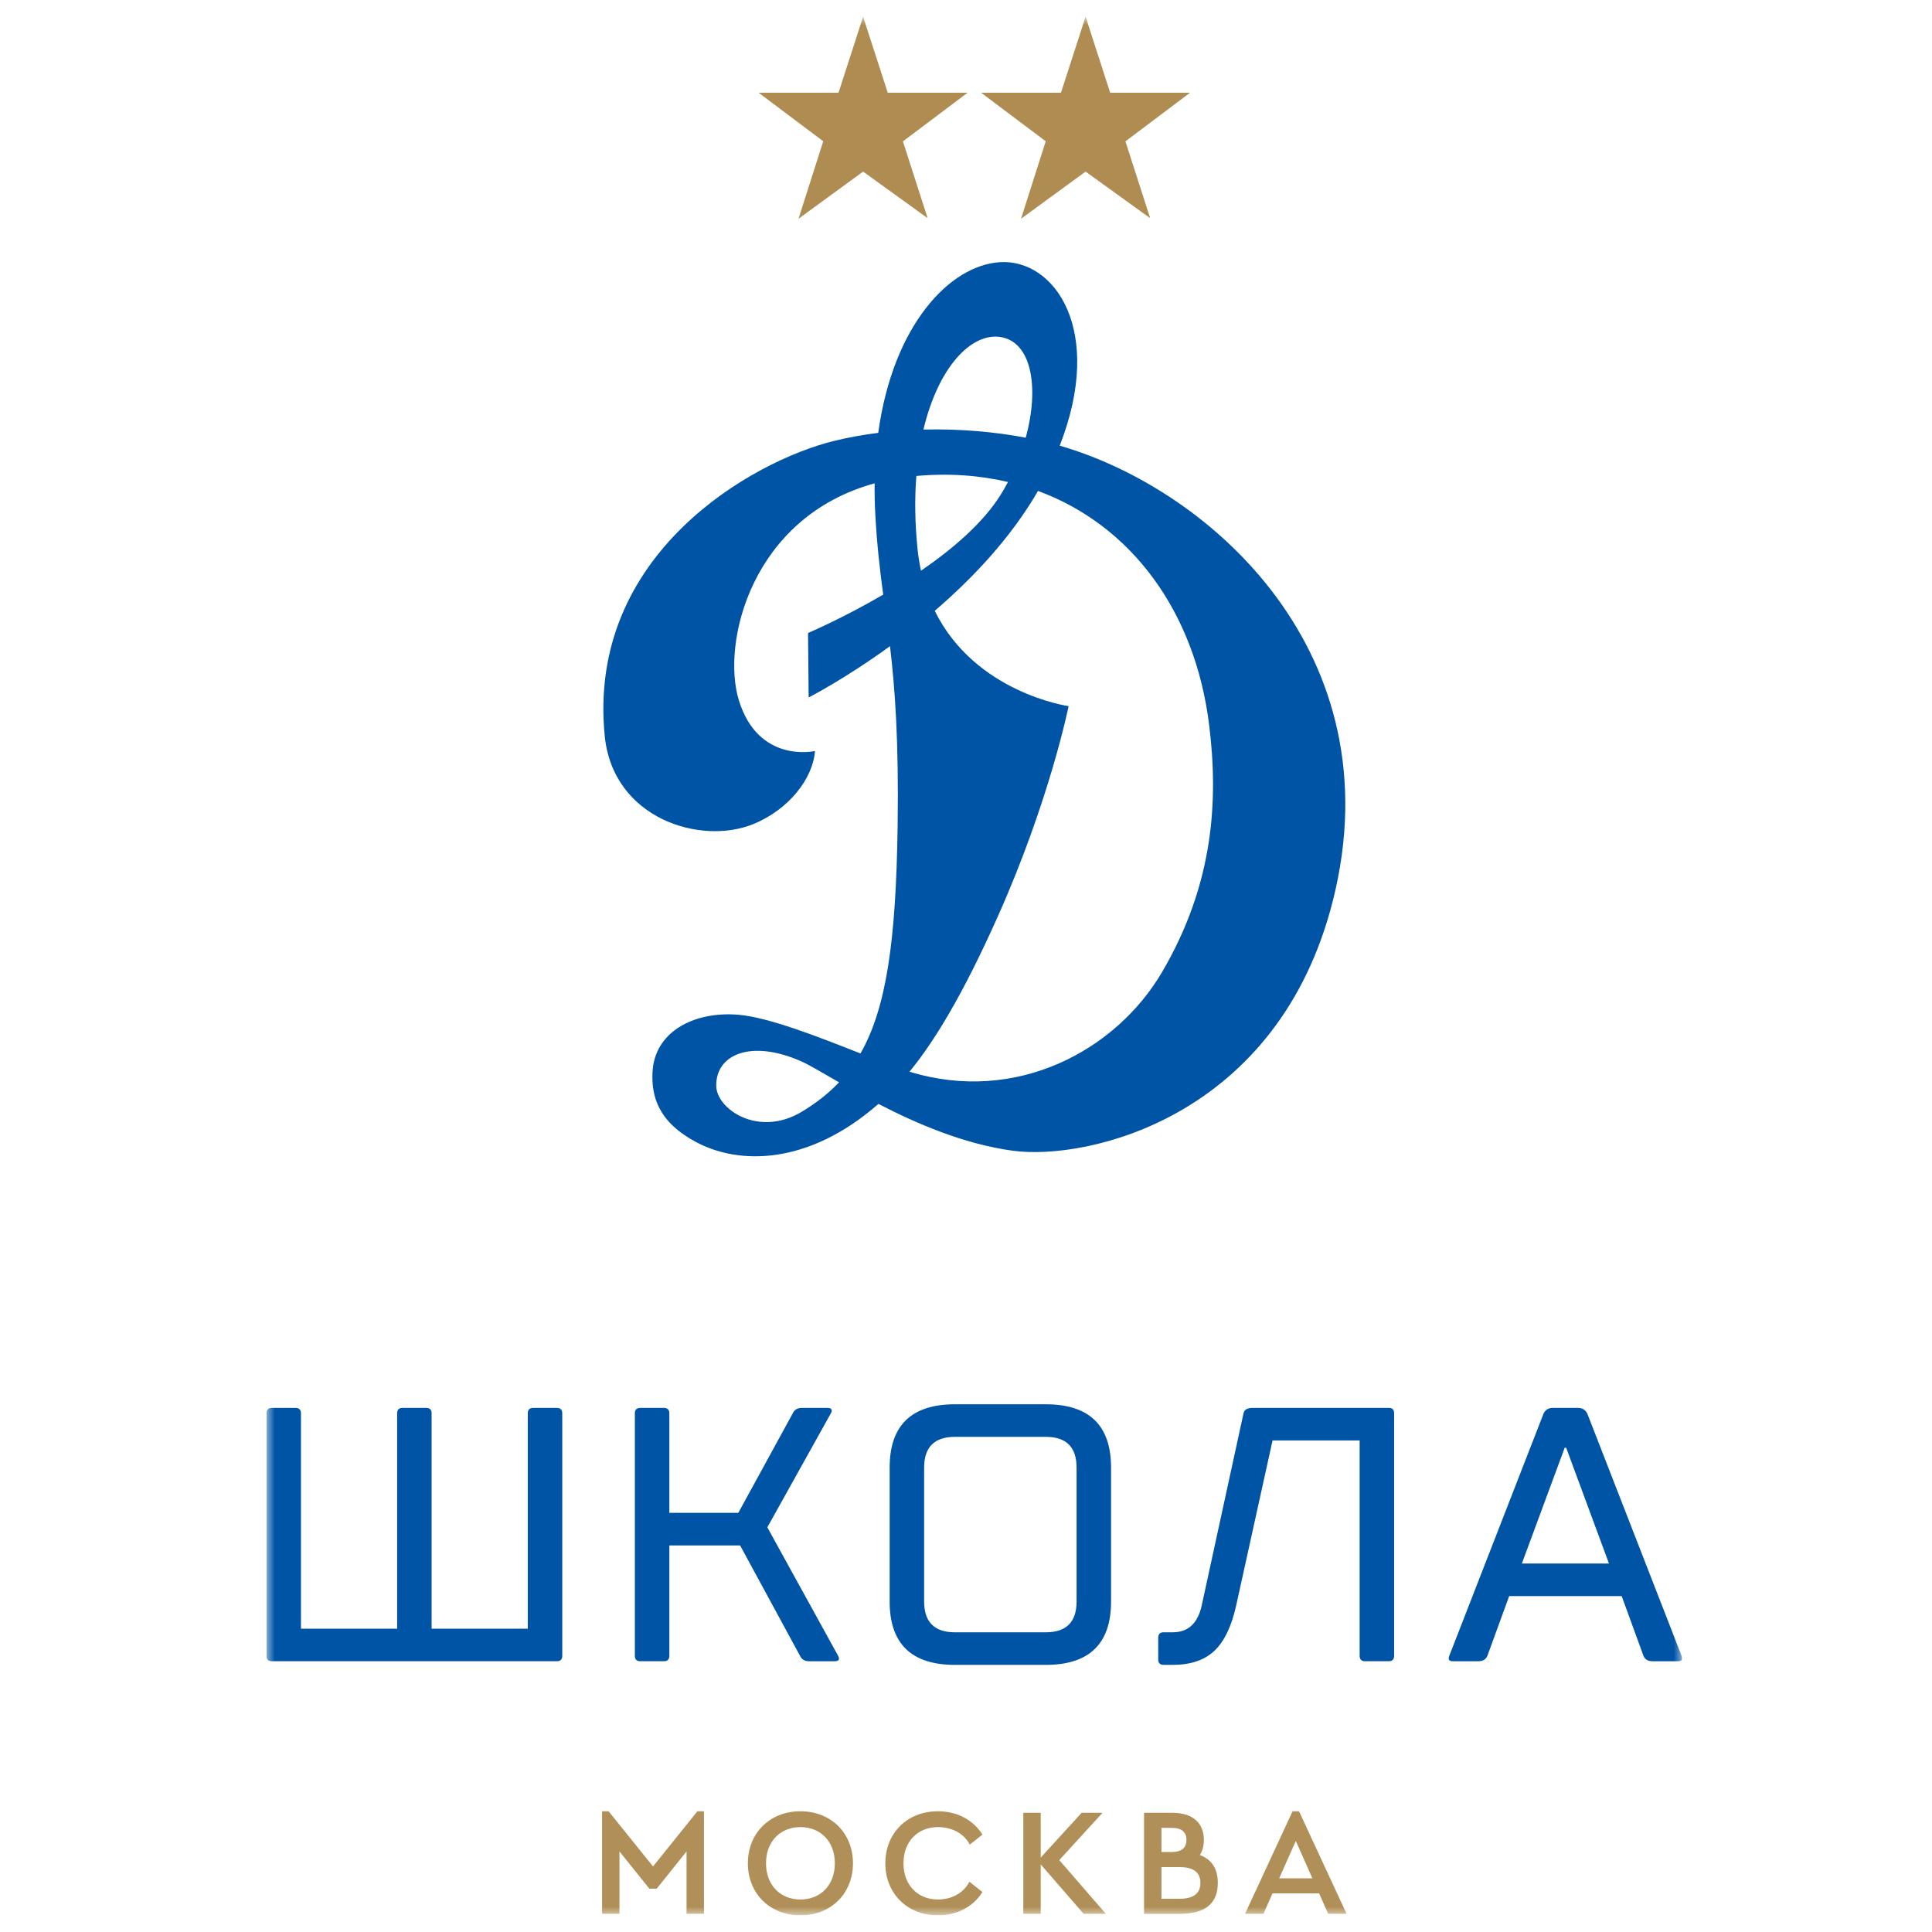
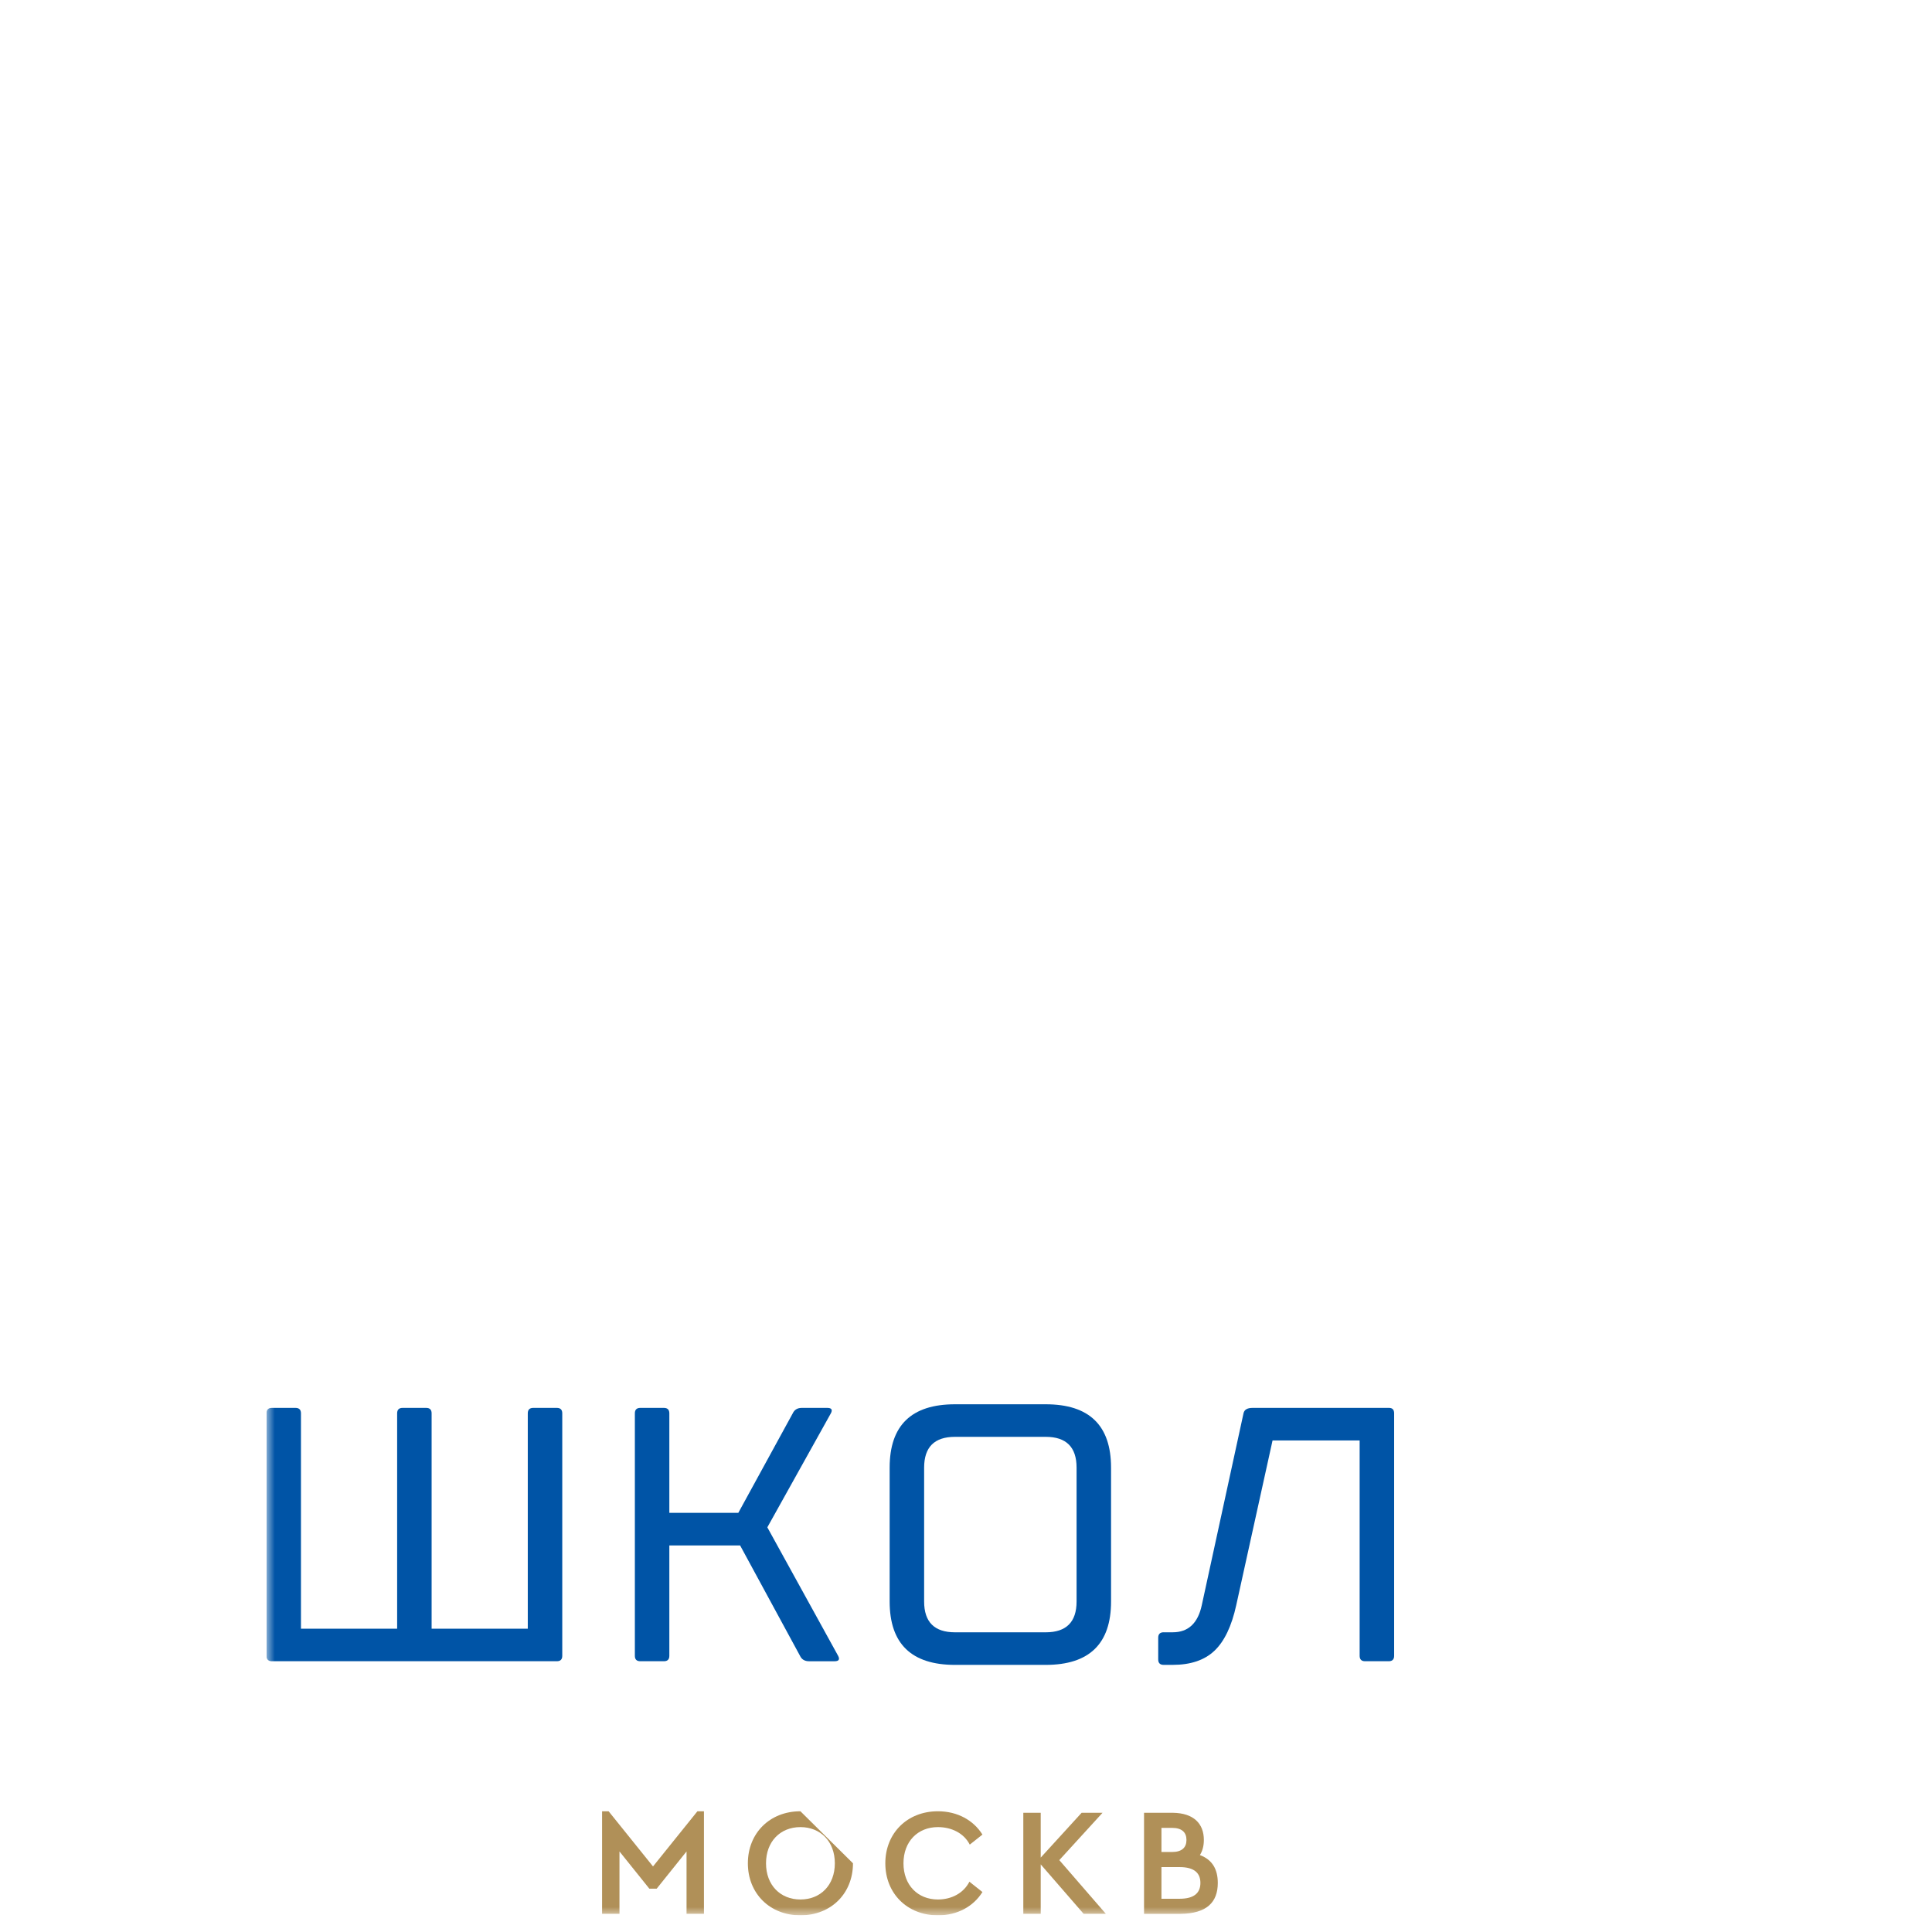
<svg xmlns="http://www.w3.org/2000/svg" width="116" height="116" viewBox="0 0 116 116" fill="none">
  <g clip-path="url(#clip0_945_40)">
    <mask id="mask0_945_40" style="mask-type:luminance" maskUnits="userSpaceOnUse" x="16" y="1" width="85" height="114">
      <path d="M101 1H16V115H101V1Z" fill="white" />
    </mask>
    <g mask="url(#mask0_945_40)">
-       <path d="M63.627 26.76C66.335 19.832 63.329 15.548 60.046 15.741C57.044 15.918 53.618 19.498 52.731 25.99C51.843 26.102 50.955 26.258 50.081 26.472C45.205 27.667 35.227 33.245 36.308 44.178C36.801 49.171 42.081 50.763 45.225 49.481C47.388 48.6 48.821 46.715 48.93 45.091C48.93 45.091 45.546 45.874 44.364 42.052C43.293 38.586 45.131 31.044 52.514 29.02C52.508 29.613 52.519 30.222 52.553 30.851C52.655 32.756 52.834 34.244 53.03 35.701C50.581 37.131 48.516 38.006 48.516 38.006L48.553 41.876C48.553 41.876 50.708 40.78 53.437 38.796C53.734 41.316 53.968 44.412 53.895 49.6C53.798 56.439 53.231 60.514 51.663 63.251C49.183 62.273 46.139 61.066 44.297 60.924C41.588 60.716 39.288 61.996 39.177 64.381C39.112 65.772 39.471 67.363 41.872 68.612C44.366 69.909 48.492 70 52.743 66.28C55.046 67.473 57.893 68.697 60.816 69.092C65.253 69.693 76.782 67.135 80.052 53.981C83.697 39.325 72.815 29.42 63.628 26.759L63.627 26.76ZM60.014 20.227C61.922 20.465 62.429 23.223 61.585 26.279C59.785 25.938 57.66 25.736 55.444 25.791C56.338 22.038 58.293 20.013 60.014 20.227ZM55.096 33.007C54.928 31.396 54.914 29.917 55.019 28.578C56.968 28.403 58.811 28.537 60.522 28.939C60.385 29.198 60.237 29.455 60.08 29.708C59.027 31.399 57.197 32.963 55.298 34.267C55.212 33.866 55.141 33.449 55.095 33.008L55.096 33.007ZM48.166 66.736C45.547 68.329 43.013 66.594 43.003 65.189C42.989 63.275 45.131 62.408 48.102 63.721C48.583 63.934 49.37 64.404 50.378 64.983C49.75 65.646 49.018 66.218 48.166 66.736ZM69.756 58.391C67.011 63.054 61.041 66.316 54.608 64.347C56.064 62.57 57.769 59.82 59.91 55.025C63.017 48.072 64.161 42.398 64.161 42.398C64.161 42.398 58.552 41.613 56.124 36.674C58.386 34.732 60.693 32.3 62.323 29.476C67.906 31.532 71.751 36.692 72.598 43.518C73.16 48.042 72.886 53.072 69.756 58.391Z" fill="#0054A6" />
-       <path d="M51.822 1L53.302 5.569H58.093L54.213 8.488L55.697 13.101L51.822 10.302L47.943 13.135L49.428 8.482L45.553 5.569H50.345L51.822 1Z" fill="#AF8C52" />
-       <path d="M65.18 1L66.657 5.569H71.448L67.572 8.488L69.058 13.101L65.18 10.302L61.304 13.135L62.787 8.482L58.909 5.569H63.702L65.18 1Z" fill="#AF8C52" />
-       <path d="M77.608 108.751L74.753 114.909H75.858L76.404 113.681H79.2L79.746 114.909H80.851L77.996 108.751H77.61H77.608ZM76.805 112.776L77.802 110.533L78.798 112.776H76.805Z" fill="#B09058" />
      <path d="M41.874 108.751L39.208 112.064L36.542 108.751L36.15 108.752V114.909H37.194V111.163L38.987 113.398H39.429L41.221 111.163V114.909H42.266V108.752L41.874 108.751Z" fill="#B09058" />
-       <path d="M48.059 108.751C46.22 108.751 44.903 110.064 44.903 111.875C44.903 113.686 46.22 114.999 48.059 114.999C49.898 114.999 51.214 113.686 51.214 111.875C51.214 110.064 49.898 108.751 48.059 108.751ZM48.059 114.048C46.855 114.048 45.993 113.188 45.993 111.875C45.993 110.562 46.855 109.702 48.059 109.702C49.262 109.702 50.125 110.562 50.125 111.875C50.125 113.188 49.262 114.048 48.059 114.048Z" fill="#B09058" />
+       <path d="M48.059 108.751C46.22 108.751 44.903 110.064 44.903 111.875C44.903 113.686 46.22 114.999 48.059 114.999C49.898 114.999 51.214 113.686 51.214 111.875ZM48.059 114.048C46.855 114.048 45.993 113.188 45.993 111.875C45.993 110.562 46.855 109.702 48.059 109.702C49.262 109.702 50.125 110.562 50.125 111.875C50.125 113.188 49.262 114.048 48.059 114.048Z" fill="#B09058" />
      <path d="M56.312 115C57.489 115 58.448 114.463 58.987 113.6L58.205 112.981C57.855 113.663 57.14 114.048 56.312 114.048C55.109 114.048 54.246 113.188 54.246 111.875C54.246 110.562 55.109 109.702 56.312 109.702C57.141 109.702 57.877 110.071 58.226 110.753L58.987 110.151C58.449 109.29 57.489 108.751 56.312 108.751C54.473 108.751 53.156 110.064 53.156 111.875C53.156 113.686 54.473 114.999 56.312 114.999V115Z" fill="#B09058" />
      <path d="M66.197 108.842H64.942L62.486 111.533V108.842H61.441V114.909H62.486V111.94L65.063 114.909H66.397L63.602 111.684L66.197 108.842Z" fill="#B09058" />
      <path d="M72.044 111.38C72.203 111.13 72.281 110.823 72.281 110.472C72.281 109.49 71.666 108.86 70.424 108.842H68.69V114.91H70.876C72.451 114.895 73.118 114.218 73.118 113.053C73.118 112.235 72.788 111.656 72.043 111.381L72.044 111.38ZM69.735 109.748H70.37C70.965 109.748 71.237 110.02 71.237 110.473C71.237 110.925 70.965 111.197 70.37 111.197H69.735V109.748ZM70.825 114.004H69.735V112.103H70.825C71.711 112.103 72.074 112.465 72.074 113.053C72.074 113.642 71.711 114.004 70.825 114.004Z" fill="#B09058" />
      <path d="M33.433 99.743H16.327C16.109 99.743 16 99.635 16 99.417V84.858C16 84.641 16.109 84.532 16.327 84.532H17.743C17.961 84.532 18.07 84.641 18.07 84.858V97.788H23.845V84.858C23.845 84.641 23.954 84.532 24.172 84.532H25.588C25.806 84.532 25.915 84.641 25.915 84.858V97.788H31.689V84.858C31.689 84.641 31.799 84.532 32.016 84.532H33.432C33.65 84.532 33.759 84.641 33.759 84.858V99.417C33.759 99.635 33.65 99.743 33.432 99.743H33.433Z" fill="#0054A6" />
      <path d="M40.188 92.79V99.417C40.188 99.635 40.079 99.743 39.861 99.743H38.445C38.227 99.743 38.118 99.635 38.118 99.417V84.858C38.118 84.641 38.227 84.532 38.445 84.532H39.861C40.079 84.532 40.188 84.641 40.188 84.858V90.834H44.329L47.598 84.858C47.699 84.641 47.881 84.532 48.142 84.532H49.668C49.929 84.532 50.002 84.641 49.886 84.858L46.072 91.703L50.322 99.418C50.437 99.635 50.365 99.744 50.104 99.744H48.578C48.317 99.744 48.135 99.635 48.034 99.418L44.438 92.791L40.188 92.79Z" fill="#0054A6" />
      <path d="M53.416 96.158V88.118C53.416 85.582 54.724 84.315 57.339 84.315H62.786C65.401 84.315 66.709 85.582 66.709 88.118V96.158C66.709 98.693 65.402 99.962 62.786 99.962H57.339C54.724 99.962 53.416 98.693 53.416 96.158ZM64.639 96.158V88.118C64.639 86.887 64.021 86.27 62.786 86.27H57.339C56.104 86.27 55.486 86.886 55.486 88.118V96.158C55.486 97.39 56.104 98.006 57.339 98.006H62.786C64.02 98.006 64.639 97.39 64.639 96.158Z" fill="#0054A6" />
      <path d="M69.869 98.005H70.413C71.343 98.005 71.924 97.462 72.157 96.376L74.662 84.858C74.706 84.641 74.887 84.532 75.207 84.532H83.4C83.604 84.532 83.706 84.641 83.706 84.858V99.417C83.706 99.635 83.596 99.743 83.379 99.743H81.962C81.745 99.743 81.635 99.635 81.635 99.417V86.487H76.406L74.226 96.375C73.95 97.635 73.514 98.548 72.918 99.113C72.323 99.678 71.487 99.961 70.413 99.961H69.868C69.65 99.961 69.541 99.852 69.541 99.635V98.331C69.541 98.113 69.65 98.004 69.868 98.004L69.869 98.005Z" fill="#0054A6" />
-       <path d="M97.368 95.832H90.613L89.305 99.418C89.218 99.635 89.037 99.744 88.76 99.744H87.235C87.003 99.744 86.93 99.635 87.017 99.418L92.683 84.859C92.799 84.642 92.981 84.532 93.228 84.532H94.753C95 84.532 95.181 84.642 95.298 84.859L100.964 99.418C101.051 99.635 100.979 99.744 100.746 99.744H99.221C98.945 99.744 98.763 99.635 98.676 99.418L97.368 95.832ZM91.375 93.876H96.605L94.034 86.923H93.947L91.375 93.876Z" fill="#0054A6" />
    </g>
  </g>
  <defs>
    <clipPath id="clip0_945_40">
      <rect width="85" height="114" fill="white" transform="translate(16 1)" />
    </clipPath>
  </defs>
</svg>